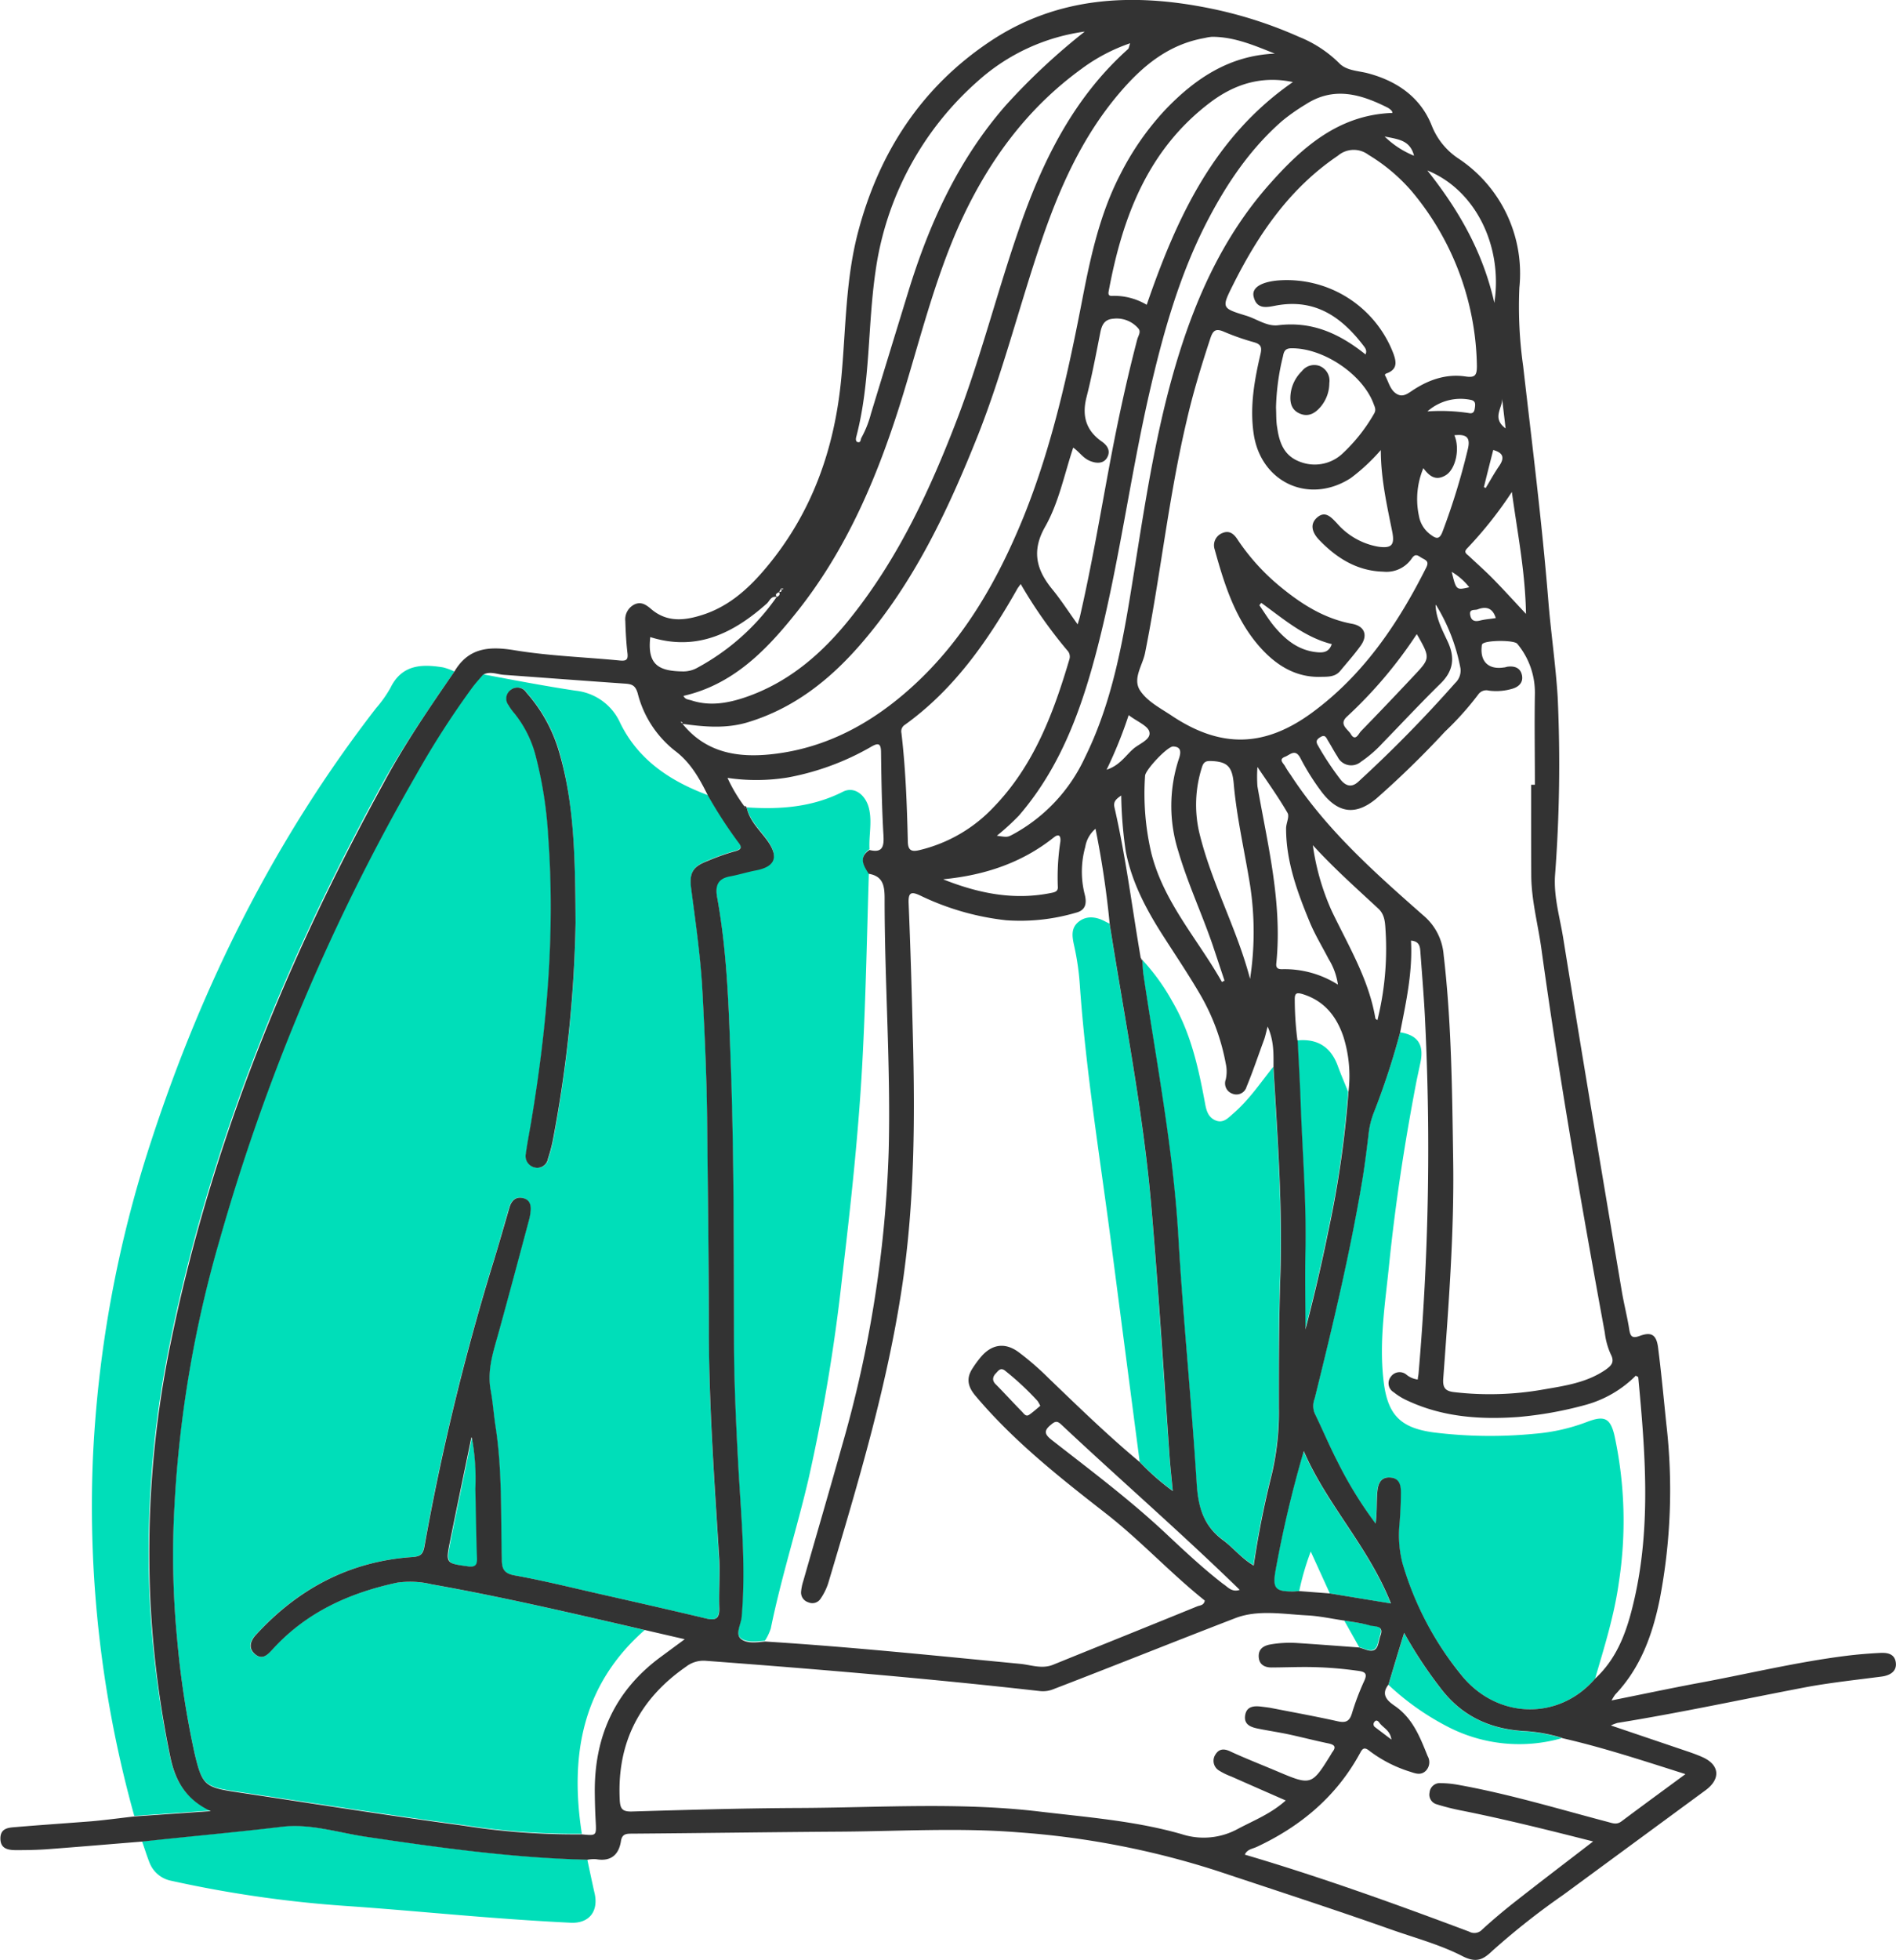
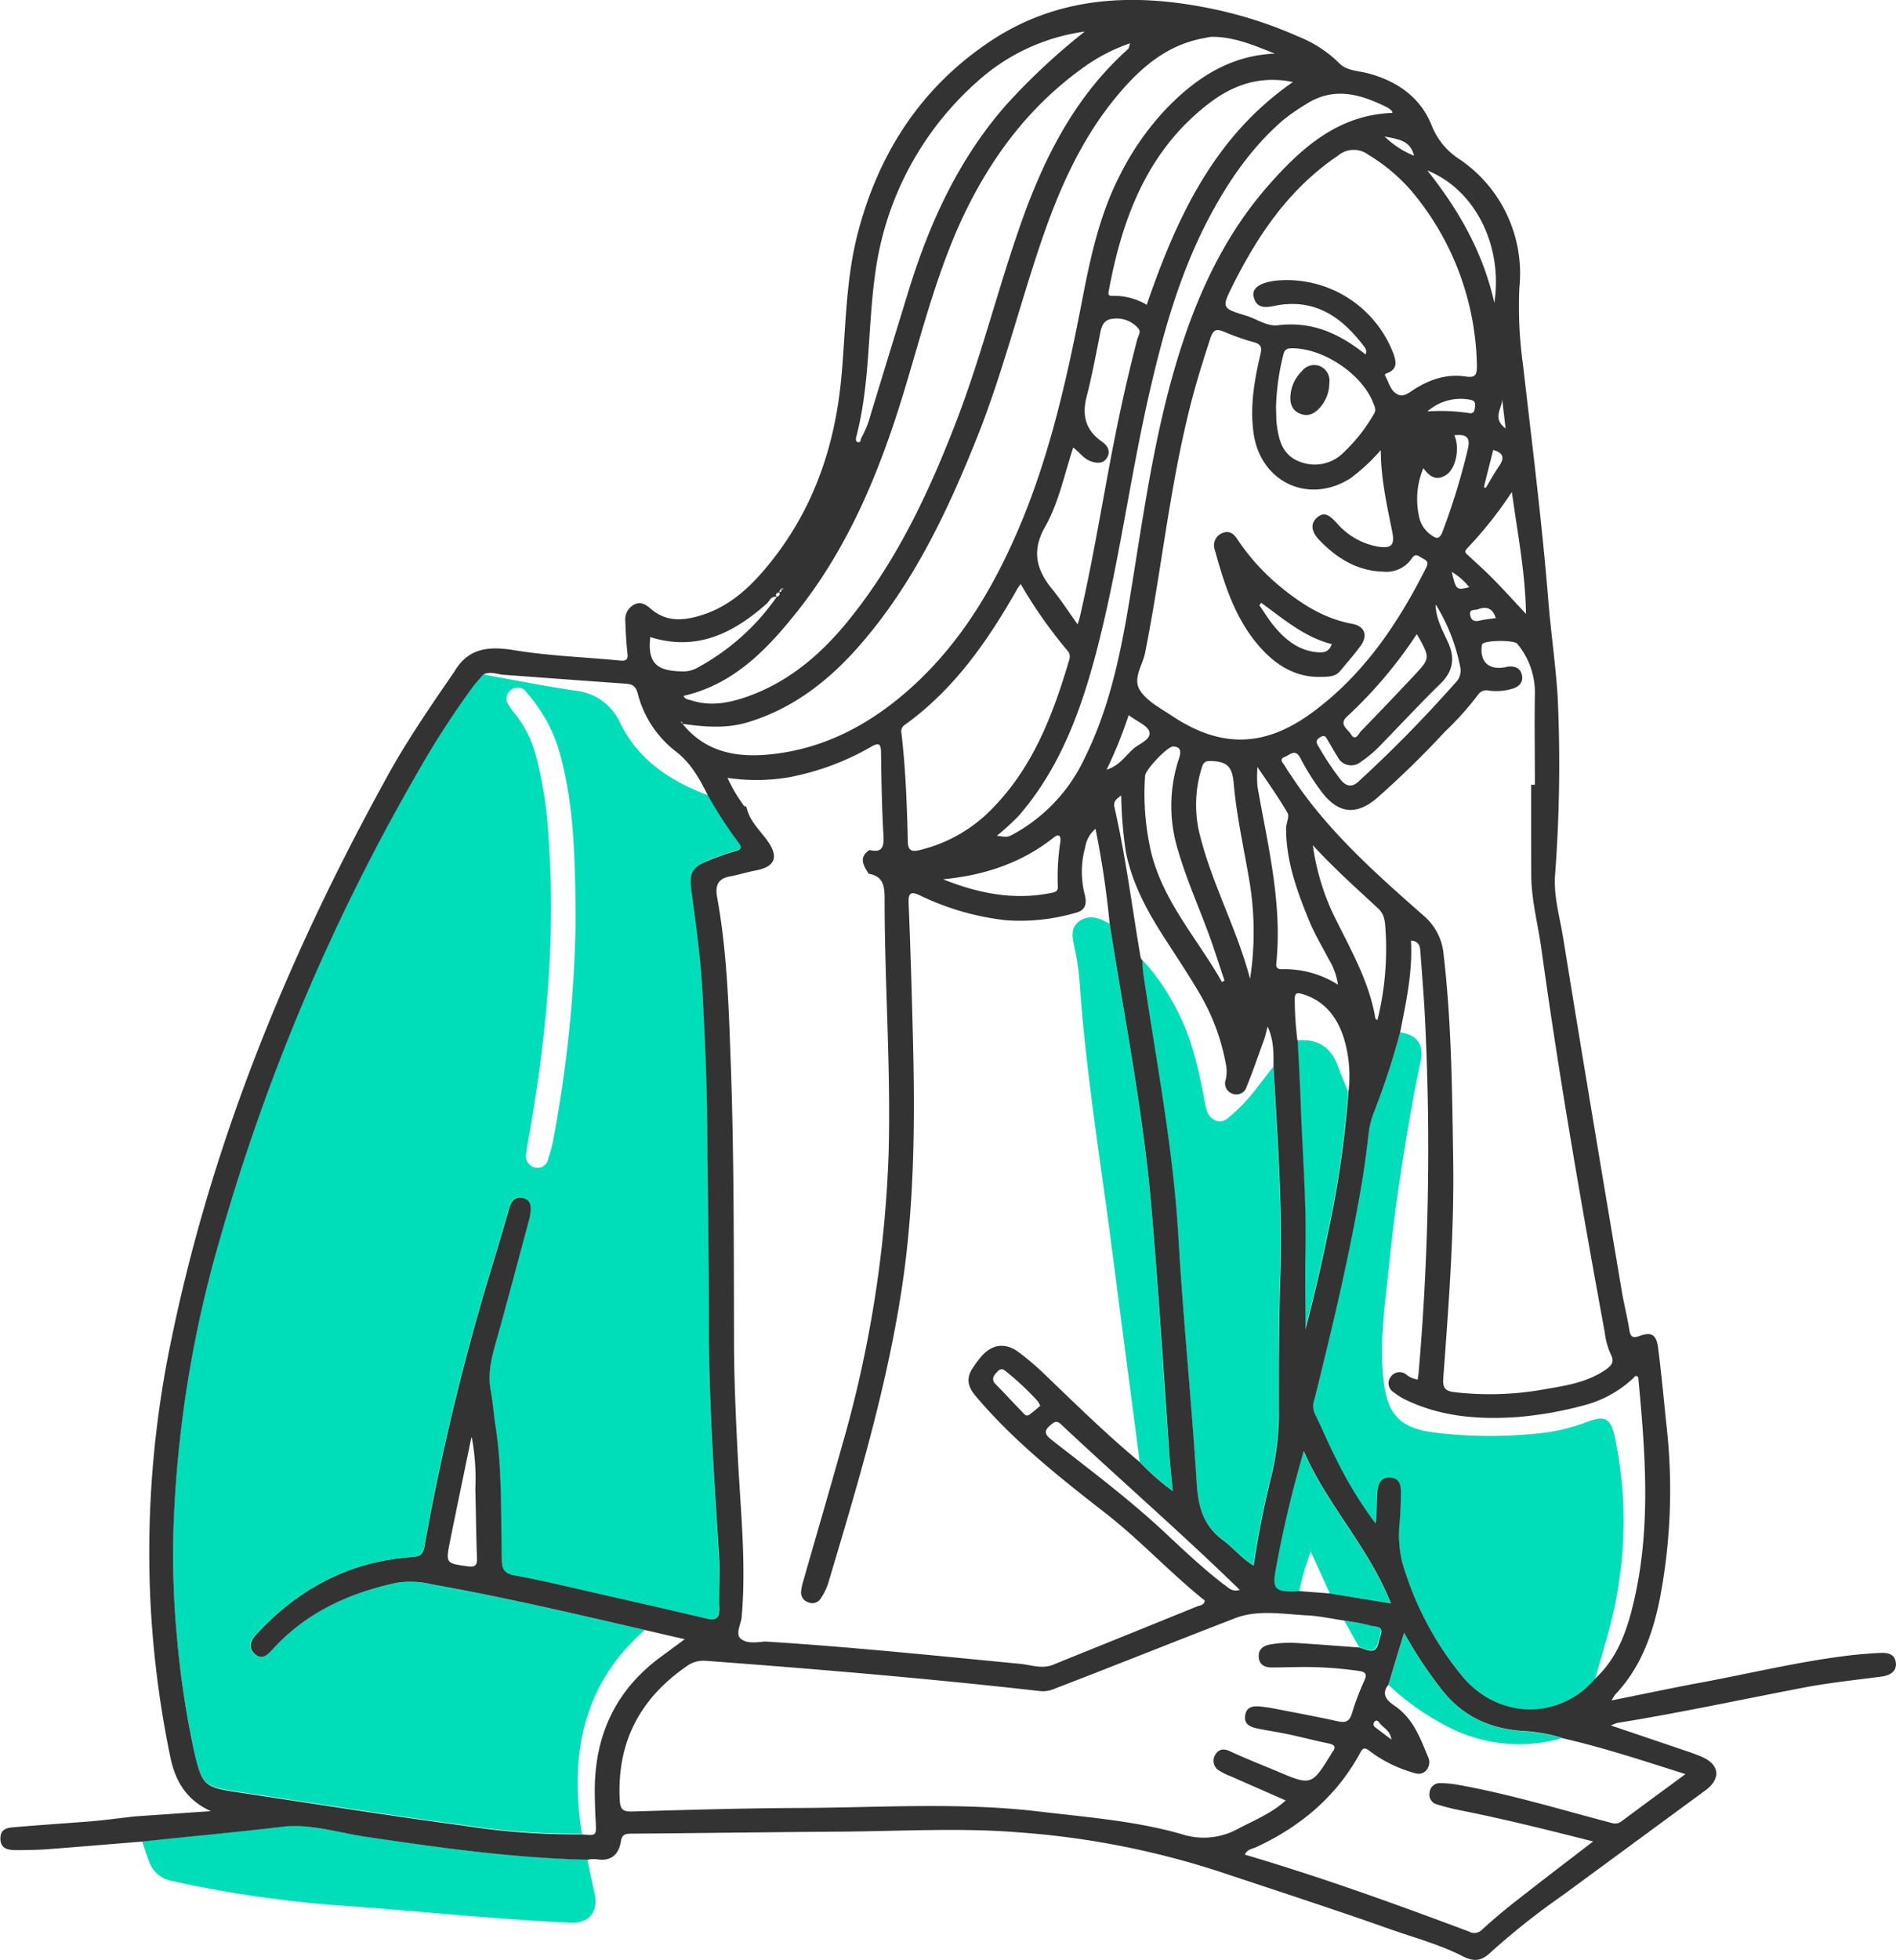
<svg xmlns="http://www.w3.org/2000/svg" viewBox="0 0 323.64 334.37">
  <defs>
    <style>.cls-1{fill:#00deb9;}.cls-2{fill:#333;}</style>
  </defs>
  <g id="Layer_2" data-name="Layer 2">
    <g id="Layer_1-2" data-name="Layer 1">
-       <path class="cls-1" d="M77.57,114.56C73.29,120.79,69,127,65.31,133.62c-16.5,30.08-29.37,61.55-36.26,95.27a176.58,176.58,0,0,0-3.47,44.48A173.3,173.3,0,0,0,29,299.61c.81,3.95,2.57,7.25,6.92,9.29l-13,.9A196.51,196.51,0,0,1,15.85,249a202.75,202.75,0,0,1,10-54.46c8.72-26.67,21.1-51.46,38.34-73.72a20.83,20.83,0,0,0,2.45-3.45c1.94-4,5.33-4.11,9-3.51A10.72,10.72,0,0,1,77.57,114.56Z" />
      <path class="cls-1" d="M24.24,314.14c7.94-.87,15.89-1.57,23.82-2.52,4.82-.58,9.53,1,14.26,1.69,12.59,1.87,25.18,3.64,37.93,3.93.41,1.93.81,3.86,1.25,5.79.68,3-.89,5.11-4,5-4.8-.23-9.6-.56-14.4-.93-7.89-.61-15.78-1.36-23.68-1.91a202.34,202.34,0,0,1-30.19-4.32,5,5,0,0,1-3.64-2.93C25.08,316.69,24.7,315.4,24.24,314.14Z" />
      <path class="cls-1" d="M99.32,312.85A121.85,121.85,0,0,1,79,311.35c-13-1.74-25.87-3.79-38.8-5.73-5.3-.8-5.76-1.21-7-6.57a154.09,154.09,0,0,1-3-19.69,149.5,149.5,0,0,1-.43-22.69,200.2,200.2,0,0,1,7.71-45.25,350,350,0,0,1,33.52-79.29,149,149,0,0,1,9.65-15c.55-.73,1.17-1.4,1.76-2.1,5.27,1,10.53,2,15.82,2.8a9.41,9.41,0,0,1,7.64,5.52c3.09,6.32,8.56,9.93,15,12.32a78.69,78.69,0,0,0,5.07,7.83c.67.83.88,1.33-.51,1.67a38.58,38.58,0,0,0-4.59,1.63c-2.54,1-3.19,2-2.85,4.66.77,5.89,1.63,11.76,1.94,17.7.38,7.21.71,14.41.79,21.63.12,12.38.26,24.76.3,37.14,0,12.74,1,25.43,1.72,38.14.17,2.74-.07,5.51,0,8.27.06,1.79-.59,2.18-2.26,1.78-6.18-1.47-12.39-2.88-18.59-4.28-4.69-1.07-9.36-2.22-14.08-3.07-1.88-.34-2.15-1.17-2.19-2.82-.19-7.55.09-15.13-1.08-22.65-.31-2-.45-4.08-.82-6.09-.67-3.57.53-6.84,1.44-10.17,1.74-6.34,3.43-12.69,5.13-19a8.86,8.86,0,0,0,.23-1.25c.15-1.18-.09-2.19-1.43-2.42-1.19-.21-1.83.52-2.15,1.58-1,3.25-1.85,6.53-2.88,9.76a410.55,410.55,0,0,0-11.66,48.17c-.27,1.4-.76,1.67-2.14,1.77-10.69.74-19.45,5.44-26.62,13.27-.94,1-1.41,2.29-.09,3.33s2.17,0,3-.93c5.71-6.25,13-9.56,21.15-11.3a15.44,15.44,0,0,1,5.89.26c12.25,2.17,24.35,5,36.46,7.81C99.36,287.46,97.24,299.51,99.32,312.85ZM98.25,157.43c-.06-11.37-.3-20.26-2.7-28.94a26.28,26.28,0,0,0-5.65-10.33,1.8,1.8,0,0,0-2.61-.5,1.82,1.82,0,0,0-.45,2.63,8.84,8.84,0,0,0,1,1.4,19.18,19.18,0,0,1,3.61,7.13,70.48,70.48,0,0,1,2.18,14c1.19,16.32-.22,32.48-2.91,48.56-.3,1.81-.67,3.61-.91,5.43a2,2,0,0,0,1.6,2.39,1.85,1.85,0,0,0,2.18-1.55,26.32,26.32,0,0,0,.78-2.86A218.11,218.11,0,0,0,98.25,157.43Z" />
-       <path class="cls-1" d="M148.31,149c-.31,10-.5,20.08-1,30.11-.62,13.13-2.06,26.2-3.61,39.26a308.71,308.71,0,0,1-5.7,34c-2,8.53-4.68,16.87-6.43,25.46a8.94,8.94,0,0,1-1,2.09c-1.42.14-3.14.34-4.12-.43s0-2.47.11-3.75c.78-8.91-.15-17.78-.62-26.66-.37-7-.68-14-.69-21,0-15.12,0-30.24-.5-45.35-.33-9.95-.58-19.91-2.37-29.74-.37-2,.08-3.23,2.23-3.61,1.45-.26,2.87-.71,4.32-1,3.33-.64,4-2.29,2.08-5-1.28-1.82-3-3.34-3.58-5.64,5.67.38,11.18,0,16.42-2.65,1.94-1,3.83.48,4.43,2.64.65,2.39,0,4.77.14,7.14C146.52,146.28,147.45,147.66,148.31,149Z" />
      <path class="cls-1" d="M272.28,286.37c-6.13,7.13-16.54,7-22.65-.38a54.17,54.17,0,0,1-10.27-19.33,19.43,19.43,0,0,1-.47-6.93c.11-1.62.17-3.25.21-4.87,0-1.36-.19-2.69-1.88-2.79s-2.06,1.33-2.16,2.61c-.13,1.72,0,3.46-.28,5.24a68.19,68.19,0,0,1-6.52-10.6c-1.39-2.69-2.56-5.5-3.89-8.22a3.34,3.34,0,0,1,0-2.47c3.06-12.33,6-24.68,8.13-37.21.43-2.58.75-5.17,1.06-7.76a14.44,14.44,0,0,1,.93-3.89A126.58,126.58,0,0,0,239,176.12c3,.48,4.08,2.08,3.48,5.06-.25,1.25-.54,2.48-.78,3.73-1.95,10.2-3.52,20.46-4.58,30.8-.65,6.45-1.7,12.87-1,19.42.61,6,2.64,8.43,8.53,9.24a78.11,78.11,0,0,0,17.36.23,32.27,32.27,0,0,0,8.85-2c2.94-1.13,4-.74,4.72,2.29a68.9,68.9,0,0,1,.75,25.08C275.56,275.56,273.85,281,272.28,286.37Z" />
      <path class="cls-1" d="M217.34,182c.69,12,1.59,24,1.16,36-.25,7.35-.23,14.71-.24,22.07a46.13,46.13,0,0,1-1.2,11.34,156,156,0,0,0-3.1,15.6c-2.1-1.23-3.49-3-5.26-4.35-3.31-2.44-4.22-5.66-4.47-9.64-.87-14-2.29-27.88-3.11-41.84-.88-15.21-3.81-30.12-6-45.14-.11-.76-.11-1.54-.16-2.31a36,36,0,0,1,5.17,7.16c3.16,5.39,4.46,11.37,5.58,17.41.22,1.23.56,2.37,1.84,2.87s2.1-.45,2.94-1.18C213.16,187.7,215.14,184.76,217.34,182Z" />
      <path class="cls-1" d="M194.54,249.39q-2.43-18.57-4.85-37.16c-1.92-14.78-4.35-29.48-5.38-44.36a44.34,44.34,0,0,0-.95-6.49c-.34-1.54-.61-3,.73-4.1s3-.91,4.55-.08c.25.14.51.25.76.37,2.52,16.05,5.71,32,7.11,48.2,1.22,14.29,2.09,28.61,3.13,42.92.13,1.74.33,3.48.53,5.64A40.46,40.46,0,0,1,194.54,249.39Z" />
      <path class="cls-1" d="M230.12,186.26a174.66,174.66,0,0,1-3.46,23.87c-1.13,5.58-2.44,11.14-3.88,16.67,0-4.51-.08-9,0-13.53.19-8.49-.54-16.94-.83-25.4-.12-3.46-.33-6.91-.5-10.37,3.49-.34,5.78,1.16,6.95,4.47C228.93,183.42,229.55,184.83,230.12,186.26Z" />
      <path class="cls-1" d="M221.77,271.45c-.43,0-.85.07-1.27.07-2.84,0-3.32-.58-2.83-3.45a196.88,196.88,0,0,1,4.84-20.5c3.93,9.11,11.09,16.37,14.88,26L227,271.85l-3.26-7.15A45.14,45.14,0,0,0,221.77,271.45Z" />
      <path class="cls-1" d="M266.64,296.53a26.53,26.53,0,0,1-19.49-1.93A44.6,44.6,0,0,1,237,287.44c.85-2.81,1.7-5.62,2.68-8.84a74,74,0,0,0,6.22,9.43c3.64,4.81,8.49,7,14.37,7.33A27.33,27.33,0,0,1,266.64,296.53Z" />
-       <path class="cls-1" d="M80.54,245.27a38.33,38.33,0,0,1,.68,8.74c.1,3.95.13,7.9.28,11.85,0,1.29-.39,1.55-1.59,1.39-3.73-.52-3.77-.49-3-4.34C78.06,257.18,79.27,251.46,80.54,245.27Z" />
      <path class="cls-1" d="M232,281c-.85-1.51-1.69-3-2.54-4.52,1.45.24,2.91.41,4.33.77.85.22,2.45,0,1.77,1.75-.45,1.17-.23,3.22-2.59,2.33C232.61,281.2,232.28,281.1,232,281Z" />
      <path class="cls-2" d="M77.57,114.56c2.36-4,5.81-4.34,10.1-3.65,6,1,12.11,1.19,18.16,1.78,1,.09,1.41-.08,1.28-1.22-.22-1.82-.31-3.66-.37-5.5a2.84,2.84,0,0,1,1.52-2.83c1.13-.56,2,0,2.87.75,2.71,2.33,5.72,2,8.81,1,4.27-1.37,7.52-4.19,10.36-7.48,8.18-9.5,12.18-20.68,13.32-33.07.77-8.29.71-16.69,2.87-24.83C150.08,25.93,157.36,14.8,169.1,7c11.45-7.6,24.2-8.24,37.31-5.6a72.61,72.61,0,0,1,15.31,4.88,20.74,20.74,0,0,1,6.87,4.49c1.23,1.3,3.22,1.29,4.89,1.73,5,1.32,9,4.1,10.91,8.92A12,12,0,0,0,249,27.08a23.53,23.53,0,0,1,10.35,22A72.58,72.58,0,0,0,260,62.49c1.52,13.27,3.2,26.53,4.28,39.84.44,5.54,1.26,11,1.61,16.59a251,251,0,0,1-.46,30.54c-.21,3.69.86,7.14,1.42,10.68,3.24,20.09,6.62,40.16,10,60.24.37,2.16.92,4.28,1.26,6.45.19,1.2.52,1.54,1.77,1.09,2-.74,2.87-.23,3.15,2,.55,4.28.95,8.58,1.39,12.87A98.34,98.34,0,0,1,283.28,273c-1.24,6-3.27,11.57-7.57,16.1a8.53,8.53,0,0,0-.62,1c5-1,9.71-2,14.42-2.89,8.56-1.56,17-3.64,25.65-4.72,1.9-.24,3.8-.39,5.71-.49,1.25-.07,2.55.1,2.74,1.67s-1.14,2.19-2.42,2.36c-4.2.55-8.43,1-12.6,1.75-10.83,2.06-21.61,4.4-32.5,6.16a7.68,7.68,0,0,0-1.12.43l11.81,4c1.26.43,2.55.84,3.77,1.38,3,1.31,3.21,3.73.6,5.66L266.9,323.23a126.52,126.52,0,0,0-12.16,9.59c-1.54,1.47-2.69,2.12-5.06.93-3.88-2-8.16-3.13-12.29-4.59-9.79-3.46-19.66-6.66-29.51-9.94a143.87,143.87,0,0,0-34.12-6.62c-10.12-.81-20.35-.17-30.54-.11-11.75.08-23.49.25-35.24.34-1.07,0-1.82,0-2,1.36-.39,2.3-1.76,3.43-4.21,3a5.65,5.65,0,0,0-1.47.09c-12.75-.29-25.34-2.06-37.93-3.93-4.73-.71-9.44-2.27-14.26-1.69-7.93.95-15.88,1.65-23.82,2.52-5.34.43-10.67.89-16,1.29-1.82.14-3.66.17-5.49.17-1.32,0-2.7-.16-2.73-1.92s1.24-1.91,2.48-2c4.36-.37,8.73-.66,13.08-1,2.46-.22,4.9-.55,7.35-.83l13-.9c-4.35-2-6.11-5.34-6.92-9.29a173.3,173.3,0,0,1-3.37-26.24,176.58,176.58,0,0,1,3.47-44.48c6.89-33.72,19.76-65.19,36.26-95.27C69,127,73.29,120.79,77.57,114.56Zm55.75-14.15L133,101c-.32.2-.81.32-.39.86-1-.25-1.22.66-1.72,1.11-5.72,5.09-12,8.2-19.89,5.72-.55,4.8,1.49,5.83,5.71,5.86a4.93,4.93,0,0,0,2.42-.68,39.19,39.19,0,0,0,13.43-12c.34-.19.71-.37.4-.87.5,0,.51-.2.35-.55l.31.13.06-.19Zm-5.85,37.46,0,0c.54,2.3,2.3,3.82,3.58,5.64,1.91,2.73,1.25,4.38-2.08,5-1.45.28-2.87.73-4.32,1-2.15.38-2.6,1.61-2.23,3.61,1.79,9.83,2,19.79,2.37,29.74.5,15.11.47,30.23.5,45.35,0,7,.32,14,.69,21,.47,8.88,1.4,17.75.62,26.66-.12,1.28-1.15,2.93-.11,3.75s2.7.57,4.12.43c14.55.91,29,2.41,43.54,3.81,1.85.18,3.72.93,5.64.14,8.18-3.32,16.37-6.6,24.55-9.94.45-.19,1.17-.14,1.31-1-5.88-4.69-11-10.29-17-14.95-7.87-6.13-15.69-12.31-22.16-20-1.29-1.54-1.58-2.95-.52-4.6a17.55,17.55,0,0,1,1.64-2.21c1.83-2,4-2.26,6.22-.65a48.17,48.17,0,0,1,5.13,4.44c5.1,4.9,10.16,9.83,15.6,14.35a40.46,40.46,0,0,0,5.63,4.94c-.2-2.16-.4-3.9-.53-5.64-1-14.31-1.91-28.63-3.13-42.92-1.4-16.2-4.59-32.15-7.11-48.2A159,159,0,0,0,187,141.39a5.17,5.17,0,0,0-1.75,3.1,15.71,15.71,0,0,0-.12,8c.38,1.42.33,2.76-1.43,3.21a33.66,33.66,0,0,1-11.94,1.3,44.92,44.92,0,0,1-14.6-4.18c-1.59-.76-2.15-.64-2.06,1.32.32,7.63.54,15.27.73,22.9.36,14,.27,28-1.77,41.92-2.57,17.47-7.67,34.3-12.69,51.16a10.33,10.33,0,0,1-1.31,2.64,1.67,1.67,0,0,1-2.08.6,1.74,1.74,0,0,1-1.24-1.79,8.45,8.45,0,0,1,.38-1.85c2.21-7.74,4.48-15.46,6.65-23.21a204.72,204.72,0,0,0,7.92-49.91c.39-14.45-.7-28.85-.69-43.28,0-2.15-.23-3.84-2.72-4.25-.86-1.38-1.79-2.76.13-4.06,2.11.51,2.51-.42,2.4-2.4-.28-4.72-.36-9.46-.42-14.2,0-1.65-.47-1.73-1.79-.95a44.66,44.66,0,0,1-14,5.16,33.28,33.28,0,0,1-10.42.09,26.89,26.89,0,0,0,2.88,4.85C127.09,137.77,127.18,137.94,127.47,137.87ZM195,163.81l0,0c.05.77.05,1.55.16,2.31,2.21,15,5.14,29.93,6,45.14.82,14,2.24,27.88,3.11,41.84.25,4,1.16,7.2,4.47,9.64,1.77,1.31,3.16,3.12,5.26,4.35a156,156,0,0,1,3.1-15.6,46.13,46.13,0,0,0,1.2-11.34c0-7.36,0-14.72.24-22.07.43-12-.47-24-1.16-36,0-2.22.12-4.47-1-6.94-.27,1-.39,1.63-.6,2.22-1,2.69-1.9,5.41-3,8.06a1.8,1.8,0,0,1-2.41,1.17,1.87,1.87,0,0,1-1.14-2.42,6.14,6.14,0,0,0,0-2.73A36.56,36.56,0,0,0,205,169.9c-2-3.46-4.27-6.82-6.44-10.21-2.87-4.47-5.35-9.11-6.39-14.41a71.69,71.69,0,0,1-.78-9.56c-.93.63-1.38,1.07-1.15,2.05,1.94,8.46,3,17.08,4.47,25.62C194.68,163.6,194.69,163.78,195,163.81Zm26.81,107.64,5.2.4,10.42,1.71c-3.79-9.62-10.95-16.88-14.88-26a196.88,196.88,0,0,0-4.84,20.5c-.49,2.87,0,3.45,2.83,3.45C220.92,271.52,221.34,271.47,221.77,271.45Zm-.3-93.95c.17,3.46.38,6.91.5,10.37.29,8.46,1,16.91.83,25.4-.1,4.51,0,9,0,13.53,1.44-5.53,2.75-11.09,3.88-16.67a174.66,174.66,0,0,0,3.46-23.87,22.35,22.35,0,0,0-.86-9.38c-1.17-3.48-3.28-6.16-7-7.29-1.05-.31-1.33-.12-1.31,1A55.29,55.29,0,0,0,221.47,177.5Zm45.17,119a27.33,27.33,0,0,0-6.41-1.17c-5.88-.32-10.73-2.52-14.37-7.33a74,74,0,0,1-6.22-9.43c-1,3.22-1.83,6-2.68,8.84-1.51,1.91.19,3,1.29,3.77,2.94,2.13,4.13,5.27,5.4,8.41a2.1,2.1,0,0,1-.34,2.55c-.8.73-1.62.47-2.56.15a22.51,22.51,0,0,1-7.08-3.62c-1.06-.86-1.3,0-1.68.64-4,7.24-10.05,12.29-17.49,15.77-.72.34-1.67.41-2.05,1.33,13,3.83,25.65,8.39,38.28,13.13a1.82,1.82,0,0,0,2.23-.35c1.83-1.67,3.72-3.26,5.67-4.79,4.32-3.39,8.7-6.72,13.27-10.24-7.6-1.93-15-3.78-22.41-5.26a39.76,39.76,0,0,1-4.3-1.08,1.71,1.71,0,0,1-1.21-2,1.76,1.76,0,0,1,1.91-1.61,17.89,17.89,0,0,1,2.74.25c8.71,1.54,17.16,4.1,25.7,6.35.82.21,1.56.56,2.4-.07,3.54-2.65,7.12-5.26,10.93-8.07C280.49,300.39,273.67,298.13,266.64,296.53ZM116.36,123.47c.16-.12.16-.23,0-.29a.33.33,0,0,0-.19,0l.27.23c4,5,9.42,5.89,15.23,5.27,9.34-1,17.22-5.32,24.07-11.55,8.81-8,14.56-18.1,19-29,4.86-12.06,7.62-24.68,10.07-37.38,1.4-7.22,3-14.4,6.42-21a47.61,47.61,0,0,1,7.6-10.94c5.11-5.37,11-9.34,18.78-9.66-3.51-1.4-6.93-2.88-10.74-2.87a7.77,7.77,0,0,0-1.25.21c-6.22,1.08-10.7,4.85-14.62,9.48-6.38,7.52-10.26,16.35-13.38,25.58-3.66,10.83-6.47,22-10.65,32.61C161.85,87,156,99.49,146.79,110.05c-5.23,6-11.34,10.81-19.13,13.17C123.89,124.36,120.14,124,116.36,123.47ZM239,176.12a126.58,126.58,0,0,1-4.48,13.65,14.44,14.44,0,0,0-.93,3.89c-.31,2.59-.63,5.18-1.06,7.76-2.11,12.53-5.07,24.88-8.13,37.21a3.34,3.34,0,0,0,0,2.47c1.33,2.72,2.5,5.53,3.89,8.22a68.19,68.19,0,0,0,6.52,10.6c.25-1.78.15-3.52.28-5.24.1-1.28.43-2.7,2.16-2.61s1.91,1.43,1.88,2.79c0,1.62-.1,3.25-.21,4.87a19.43,19.43,0,0,0,.47,6.93A54.17,54.17,0,0,0,249.63,286c6.11,7.34,16.52,7.51,22.65.38,4-3.68,5.57-8.58,6.72-13.64,2.84-12.54,1.83-25.16.64-37.78,0-.07-.21-.13-.42-.26a19.3,19.3,0,0,1-8.46,4.95,64.24,64.24,0,0,1-11.66,2.1c-6.5.46-12.87,0-18.86-2.8a10.71,10.71,0,0,1-2.34-1.43,1.77,1.77,0,0,1-.52-2.6,1.83,1.83,0,0,1,2.63-.45,3.72,3.72,0,0,0,2,.88c0-.33.1-.65.13-1a444.82,444.82,0,0,0,1.15-59.54c-.17-4-.51-8-.81-12.06-.08-1,0-2.14-1.63-2.28C241.15,165.87,240,171,239,176.12Zm-9.6,100.35c-2.09-.31-4.18-.77-6.29-.88-4.07-.21-8.37-1-12.19.45-10.4,4-20.76,8.17-31.18,12.17a4.71,4.71,0,0,1-2.28.29c-19-2.15-38-3.74-57-5.16a4.85,4.85,0,0,0-3.35,1c-7.89,5.48-11.78,12.9-11.33,22.59.07,1.59.36,2.17,2.1,2.12,9.48-.28,19-.56,28.44-.6,13.56-.05,27.14-1,40.69.56,8.28,1,16.65,1.6,24.68,3.9a12.15,12.15,0,0,0,9.68-.93c2.71-1.43,5.59-2.56,8.1-4.81-3.23-1.42-6.26-2.74-9.27-4.08a11.45,11.45,0,0,1-2.07-1,1.94,1.94,0,0,1-.64-2.79c.63-1,1.52-1,2.6-.46,2.63,1.21,5.33,2.26,8,3.39,5.72,2.42,5.82,2.39,9.11-2.93a3.28,3.28,0,0,1,.22-.37c.74-.94.34-1.28-.68-1.5-2.28-.47-4.53-1.06-6.81-1.55-1.66-.35-3.34-.6-5-.93-1.3-.25-2.67-.64-2.38-2.35.26-1.54,1.56-1.6,2.85-1.43.56.07,1.12.13,1.68.24,3.74.73,7.5,1.41,11.22,2.24,1.37.31,2.05.06,2.47-1.34a43.51,43.51,0,0,1,2.1-5.54c.6-1.29.09-1.56-1-1.71a64.32,64.32,0,0,0-9.09-.66c-1.91,0-3.82.07-5.73.08-1.2,0-2.12-.5-2.19-1.81s.77-1.89,1.94-2.11a19.18,19.18,0,0,1,4.66-.25c3.53.23,7.05.5,10.58.76.32.11.65.21,1,.33,2.36.89,2.14-1.16,2.59-2.33.68-1.78-.92-1.53-1.77-1.75C232.33,276.88,230.87,276.71,229.42,276.47Zm-119.31,1.62c-12.11-2.8-24.21-5.64-36.46-7.81a15.44,15.44,0,0,0-5.89-.26c-8.12,1.74-15.44,5.05-21.15,11.3-.85.93-1.73,1.95-3,.93s-.85-2.31.09-3.33c7.17-7.83,15.93-12.53,26.62-13.27,1.38-.1,1.87-.37,2.14-1.77A410.55,410.55,0,0,1,84.1,215.71c1-3.23,1.92-6.51,2.88-9.76.32-1.06,1-1.79,2.15-1.58,1.34.23,1.58,1.24,1.43,2.42a8.86,8.86,0,0,1-.23,1.25c-1.7,6.34-3.39,12.69-5.13,19-.91,3.33-2.11,6.6-1.44,10.17.37,2,.51,4.07.82,6.09,1.17,7.52.89,15.1,1.08,22.65,0,1.65.31,2.48,2.19,2.82,4.72.85,9.39,2,14.08,3.07,6.2,1.4,12.41,2.81,18.59,4.28,1.67.4,2.32,0,2.26-1.78-.1-2.76.14-5.53,0-8.27C122,253.39,121.07,240.7,121,228c0-12.38-.18-24.76-.3-37.14-.08-7.22-.41-14.42-.79-21.63-.31-5.94-1.17-11.81-1.94-17.7-.34-2.66.31-3.7,2.85-4.66a38.58,38.58,0,0,1,4.59-1.63c1.39-.34,1.18-.84.51-1.67a78.69,78.69,0,0,1-5.07-7.83c-1.44-2.89-2.93-5.63-5.68-7.69a18.08,18.08,0,0,1-6.32-9.78c-.4-1.36-1-1.56-2.17-1.64-6.89-.48-13.77-1-20.66-1.5-1.18-.08-2.39-.69-3.59,0-.59.7-1.21,1.37-1.76,2.1a149,149,0,0,0-9.65,15,350,350,0,0,0-33.52,79.29,200.2,200.2,0,0,0-7.71,45.25,149.5,149.5,0,0,0,.43,22.69,154.09,154.09,0,0,0,3,19.69c1.27,5.36,1.73,5.77,7,6.57,12.93,1.94,25.85,4,38.8,5.73a121.85,121.85,0,0,0,20.29,1.5c2.52.25,2.5.25,2.37-2.25-.09-1.56-.13-3.11-.15-4.67-.14-9.7,3.41-17.62,11.35-23.42l4-2.95ZM261.36,133.88H262c0-5.16-.09-10.33,0-15.49a13,13,0,0,0-3-8.55c-.53-.69-5.59-.64-6,.07a.87.87,0,0,0-.08.37c-.28,2.6,1.18,4,3.79,3.59.21,0,.42-.1.63-.13,1.19-.15,2.19.19,2.45,1.45s-.55,2-1.66,2.32a9.68,9.68,0,0,1-4,.31,1.68,1.68,0,0,0-1.82.69,51.31,51.31,0,0,1-5.66,6.31,159.14,159.14,0,0,1-11.69,11.4c-3.5,2.93-6.49,2.56-9.27-1a40.59,40.59,0,0,1-3.73-5.91c-.87-1.63-1.76-.53-2.59-.21-1.22.46-.27,1.12,0,1.65a14.33,14.33,0,0,0,.92,1.42c6.09,9.37,14.36,16.69,22.66,24a9.75,9.75,0,0,1,3.47,6.7c1.36,11.62,1.45,23.29,1.63,35,.19,12.46-.78,24.88-1.69,37.3-.11,1.53.29,2.15,1.83,2.33a52.46,52.46,0,0,0,15.22-.44c3.67-.63,7.41-1.16,10.62-3.35,1-.71,1.65-1.3.9-2.71a12.41,12.41,0,0,1-1-3.67c-4-21.76-7.79-43.55-10.82-65.46-.58-4.2-1.72-8.32-1.73-12.59C261.35,144.06,261.36,139,261.36,133.88ZM235.7,76.78a32.61,32.61,0,0,1-5.14,4.79c-7.09,4.56-15.33.75-16.56-7.54-.69-4.67.12-9.15,1.16-13.63.26-1.13.1-1.66-1.07-2a41,41,0,0,1-5.2-1.82c-1.29-.55-1.8-.26-2.24,1-1.55,4.7-3,9.42-4.1,14.24-3.09,13.07-4.46,26.45-7.1,39.61-.43,2.12-2.18,4.38-.82,6.41,1.26,1.88,3.5,3,5.45,4.31,8.32,5.52,15.78,5.38,23.9-.58,8.76-6.43,14.67-15.18,19.48-24.76.49-1,0-1.21-.67-1.57s-1.15-1-1.85.1a5.22,5.22,0,0,1-4.8,2.19c-4.53-.11-8.06-2.36-11.06-5.52-1-1.08-1.62-2.55-.23-3.74s2.4,0,3.36,1a12.06,12.06,0,0,0,7.06,4c2.31.32,2.83-.3,2.37-2.61C236.72,86.11,235.7,81.56,235.7,76.78ZM192.91,7.38a30.44,30.44,0,0,0-8.33,4.39c-9.64,7-16.3,16.35-21.08,27.14-4,9.14-6.43,18.83-9.33,28.34C150,80.86,144.61,93.85,135.54,105c-5,6.21-10.61,11.84-18.87,13.72.26.64.91.62,1.41.79,3.11,1,6.17.46,9.15-.55,7.49-2.56,13.19-7.55,18-13.6,8.17-10.22,13.59-21.93,18.21-34,4-10.5,6.74-21.41,10.4-32,4-11.68,9.32-22.6,18.73-31C192.73,8.14,192.73,7.89,192.91,7.38Zm40.18,53.09c.31-.71-.09-1.16-.43-1.6-3.67-4.76-8.08-7.86-14.52-6.8-1.54.25-3.6,1-4.16-1.51-.31-1.43,1.19-2.39,3.9-2.69a19.46,19.46,0,0,1,20,12.54c.47,1.33.63,2.49-.93,3.19-.25.11-.67.18-.5.5.56,1,.81,2.3,1.8,3s1.76.26,2.67-.36c2.75-1.87,5.8-3,9.18-2.52,1.67.26,2-.16,2-1.78A47.49,47.49,0,0,0,241,32.66a30.64,30.64,0,0,0-7.43-6.26,4.16,4.16,0,0,0-5.19.16c-8.2,5.54-13.54,13.32-17.89,22-2,4-2,4,2.26,5.31,1.81.56,3.51,1.85,5.41,1.62C224,54.77,228.68,56.94,233.09,60.47ZM174.23,99.64c-.36.5-.54.72-.68,1-5,8.79-10.73,17-19.07,23a1.32,1.32,0,0,0-.61,1.41c.72,6.11.94,12.26,1.09,18.4,0,1.63.6,1.92,2,1.58a25.45,25.45,0,0,0,12.66-7.34c6.85-7.08,10.2-16,12.92-25.2a1.53,1.53,0,0,0-.38-1.55A79,79,0,0,1,174.23,99.64Zm63.44-80.37c0-.16-.06-.32-.14-.39a2.57,2.57,0,0,0-.67-.52c-4.58-2.3-9.19-3.67-14-.54a33.58,33.58,0,0,0-4,2.81c-5.52,4.82-9.52,10.79-12.85,17.23-4.76,9.24-7.52,19.16-9.83,29.23-3.29,14.38-5.16,29.06-8.84,43.37-2.69,10.43-6.26,20.4-13.42,28.69a40.91,40.91,0,0,1-3.76,3.43c1.79.26,1.8.27,2.76-.24a28.51,28.51,0,0,0,12.26-13.08c4.22-8.52,6.1-17.72,7.64-27,2.09-12.68,3.8-25.43,7.25-37.85,3.37-12.1,8.23-23.53,16.64-33C222.29,25.11,228.54,19.58,237.67,19.27ZM185.16,5.39a34.2,34.2,0,0,0-18.24,8.44,53,53,0,0,0-17.48,32.53c-1.36,9.34-.85,18.91-3.27,28.13-.09.31-.15.83.22.93.59.16.47-.44.67-.77a17.87,17.87,0,0,0,1.61-4.08Q151.82,60.24,155,49.9c3.57-11.66,8.53-22.6,16.64-31.88A110.06,110.06,0,0,1,185.16,5.39ZM220.69,14c-5.38-1.13-10,.38-14.1,3.47-10.68,8.07-15,19.62-17.34,32.2-.11.55,0,.84.56.81A10.86,10.86,0,0,1,195.74,52C200.86,37.14,207.2,23.34,220.69,14Zm-37.5,62.37c-1.54,4.66-2.47,9.41-4.8,13.51s-1.5,7.32,1.22,10.64c1.48,1.8,2.74,3.78,4.34,6,.24-.81.33-1.07.39-1.33,2-8.67,3.48-17.47,5.12-26.22,1.33-7.08,2.84-14.12,4.67-21.09.16-.59.67-1.24.2-1.82A4.85,4.85,0,0,0,190,54.38c-1.5.11-1.94,1.1-2.19,2.4-.73,3.67-1.42,7.36-2.35,11-.81,3.19-.07,5.69,2.63,7.56,1,.7,1.5,1.63.9,2.71s-1.84,1.06-3,.56S184.28,77.13,183.19,76.36Zm34.62-6.8c.06,1.12,0,2.26.2,3.37.36,2.54,1.14,4.81,3.86,5.83a6.94,6.94,0,0,0,7.45-1.54,28.85,28.85,0,0,0,5.21-6.62c.43-.68.14-1.17-.08-1.76-1.88-5-8.56-9.49-14-9.43-1.07,0-1.29.52-1.45,1.36A40,40,0,0,0,217.81,69.56ZM213.38,167a52.46,52.46,0,0,0,0-16c-.93-5.78-2.28-11.51-2.79-17.32-.24-2.75-1-3.68-3.54-3.83-1.13-.07-1.6,0-1.93,1.2a21,21,0,0,0-.44,10.86C206.73,150.55,211.13,158.38,213.38,167Zm15,1a11.28,11.28,0,0,0-1.58-4.37c-1.1-2.13-2.36-4.19-3.27-6.4-2.1-5.09-4-10.27-4-15.89,0-.9.61-2,.25-2.65-1.48-2.56-3.22-5-5.14-7.84a23.2,23.2,0,0,0,0,3.3c1.75,10,4.27,19.91,3.22,30.2-.08.71.19,1,.94,1A17,17,0,0,1,228.4,168Zm-19.83-.46.47-.24c-.67-2-1.33-4-2-6-1.85-5.4-4.28-10.58-5.89-16.08a25.6,25.6,0,0,1,.12-15.82c.39-1.16.33-2-1-2.05-1,0-4.74,4-4.79,5a44.42,44.42,0,0,0,1.08,13.25C198.68,154,204.48,160.26,208.57,167.52Zm15.55-23.3a41.14,41.14,0,0,0,3.21,11.15c2.87,6,6.34,11.67,7.46,18.34,0,.1.19.18.35.31a50.37,50.37,0,0,0,1.4-15.11c-.09-1.38-.08-2.85-1.25-3.92C231.5,151.51,227.65,148.09,224.12,144.22Zm33.95-60.28a68,68,0,0,1-7.62,9.6c-.66.67-.07.95.33,1.32,1.39,1.31,2.82,2.57,4.15,3.93,1.8,1.83,3.52,3.74,5.57,5.92C260.36,97.58,259.05,91.08,258.07,83.94Zm-97,66.08c6,2.38,12.09,3.62,18.52,2.27.53-.11,1-.27,1-.91a40.06,40.06,0,0,1,.43-7.81c.09-.83-.15-1.51-1.16-.69C174.35,147.26,168,149.32,161.08,150Zm84-46.8c.08,2.31,1.18,4.29,2.1,6.29,1.24,2.71.93,4.95-1.26,7.09-3.37,3.3-6.6,6.77-9.9,10.16a21.08,21.08,0,0,1-3.68,3.18,2.58,2.58,0,0,1-4-.87c-.58-.88-1.07-1.83-1.63-2.73-.27-.44-.45-1.1-1.25-.63s-.84.84-.41,1.54a49.92,49.92,0,0,0,3.86,5.8c1,1.19,2,1.24,3.06.22a224.28,224.28,0,0,0,16.45-16.76,2.92,2.92,0,0,0,.91-2.49A31.67,31.67,0,0,0,245.13,103.22Zm-33.43,168c-10-9.75-20.43-18.79-30.47-28.21-.63-.59-1-.62-1.71,0-1.36,1.07-1.11,1.7.12,2.66,6.57,5.13,13.25,10.13,19.34,15.83,3.2,3,6.39,6,9.85,8.68C209.57,270.71,210.26,271.75,211.7,271.21Zm30.18-163a75.76,75.76,0,0,1-11.86,14c-1.48,1.33.13,2.15.64,3,.76,1.3,1.3,0,1.69-.45,3-3.08,6-6.23,8.93-9.35S244.22,112.34,241.88,108.24Zm6.45-34c1,2.3.23,5.8-1.46,6.83s-2.78.2-3.83-1.2a13.72,13.72,0,0,0-.75,8.17,5,5,0,0,0,2,3.18c.87.64,1.46.93,2-.45a115.84,115.84,0,0,0,4.34-14.13C251.08,74.49,250.17,74.07,248.33,74.25Zm-167.79,171c-1.27,6.19-2.48,11.91-3.63,17.64-.77,3.85-.73,3.82,3,4.34,1.2.16,1.64-.1,1.59-1.39-.15-3.95-.18-7.9-.28-11.85A38.33,38.33,0,0,0,80.54,245.27ZM255.08,51.67c1.48-9.67-3.21-19.27-11.44-22.59C249.13,36,253.14,43.08,255.08,51.67ZM177.57,239.84a5.45,5.45,0,0,0-.48-.85,48.57,48.57,0,0,0-5.56-5.17c-.77-.57-1.13.06-1.56.5s-.72,1.12-.05,1.8c1.54,1.55,3,3.16,4.53,4.72.32.32.65.91,1.22.53S177,240.32,177.57,239.84ZM192.66,122a74.86,74.86,0,0,1-3.77,9.32c2.19-.71,3.18-2.32,4.47-3.48,1-.94,3.13-1.62,2.84-2.94C196,123.82,194.05,123.09,192.66,122Zm51-51.81a32.42,32.42,0,0,1,7,.27c.77.17,1-.17,1.09-.84s.17-1.25-.76-1.41A8.53,8.53,0,0,0,243.63,70.21Zm9.66,12.92.28.15c.76-1.25,1.46-2.54,2.29-3.74.94-1.36.78-2.25-1-2.75C254.34,78.93,253.81,81,253.29,83.13Zm2,22.32c-.55-1.78-1.71-2-3.11-1.46-.48.17-1.42-.12-1.26.9s.75,1.23,1.68,1S254.33,105.61,255.28,105.45Zm-19-82.17a15.45,15.45,0,0,0,5.05,3.31C240.69,23.88,238.67,23.77,236.32,23.28ZM257,73.09l-.6-5.12C256.55,69.55,254.56,71.29,257,73.09Zm-6.2,27.1a10.77,10.77,0,0,0-3-2.63C248.57,100.7,248.57,100.7,250.78,100.19ZM237.51,296.78c-.22-1.62-1.44-2-2.06-2.88-.19-.28-.53-.56-.84-.14a.61.61,0,0,0,.13.92Z" />
      <path class="cls-2" d="M127,137.53c.22,0,.48,0,.43.34C127.18,137.94,127.09,137.77,127,137.53Z" />
      <path class="cls-2" d="M194.72,163.39l.24.42C194.69,163.78,194.68,163.6,194.72,163.39Z" />
-       <path class="cls-2" d="M98.25,157.43a218.11,218.11,0,0,1-3.93,37.36,26.32,26.32,0,0,1-.78,2.86,1.85,1.85,0,0,1-2.18,1.55,2,2,0,0,1-1.6-2.39c.24-1.82.61-3.62.91-5.43,2.69-16.08,4.1-32.24,2.91-48.56a70.48,70.48,0,0,0-2.18-14,19.18,19.18,0,0,0-3.61-7.13,8.84,8.84,0,0,1-1-1.4,1.82,1.82,0,0,1,.45-2.63,1.8,1.8,0,0,1,2.61.5,26.28,26.28,0,0,1,5.65,10.33C98,137.17,98.19,146.06,98.25,157.43Z" />
      <path class="cls-2" d="M225.07,115.48c-4.12,0-7.39-2.11-10.09-5.18-4.16-4.75-6-10.63-7.64-16.57a2.23,2.23,0,0,1,1.35-2.8c1.22-.51,2,.23,2.61,1.2a37,37,0,0,0,7.57,8.23c3.54,2.87,7.34,5.22,11.95,6.07,2.15.4,2.71,2,1.42,3.76-1.07,1.48-2.3,2.86-3.47,4.27C227.83,115.59,226.51,115.44,225.07,115.48Zm-9.78-12.63-.32.41c.82,1.17,1.56,2.41,2.46,3.51,1.93,2.33,4.17,4.19,7.35,4.5,1.11.11,2.08,0,2.55-1.38C222.64,108.71,219.08,105.58,215.29,102.85Z" />
      <path class="cls-2" d="M226.91,65.35a6.29,6.29,0,0,1-1.5,4.07c-.93,1.09-2.08,1.77-3.54,1.14s-1.73-1.92-1.57-3.35a6.44,6.44,0,0,1,1.93-3.89,2.65,2.65,0,0,1,3-.89A2.7,2.7,0,0,1,226.91,65.35Z" />
    </g>
  </g>
</svg>